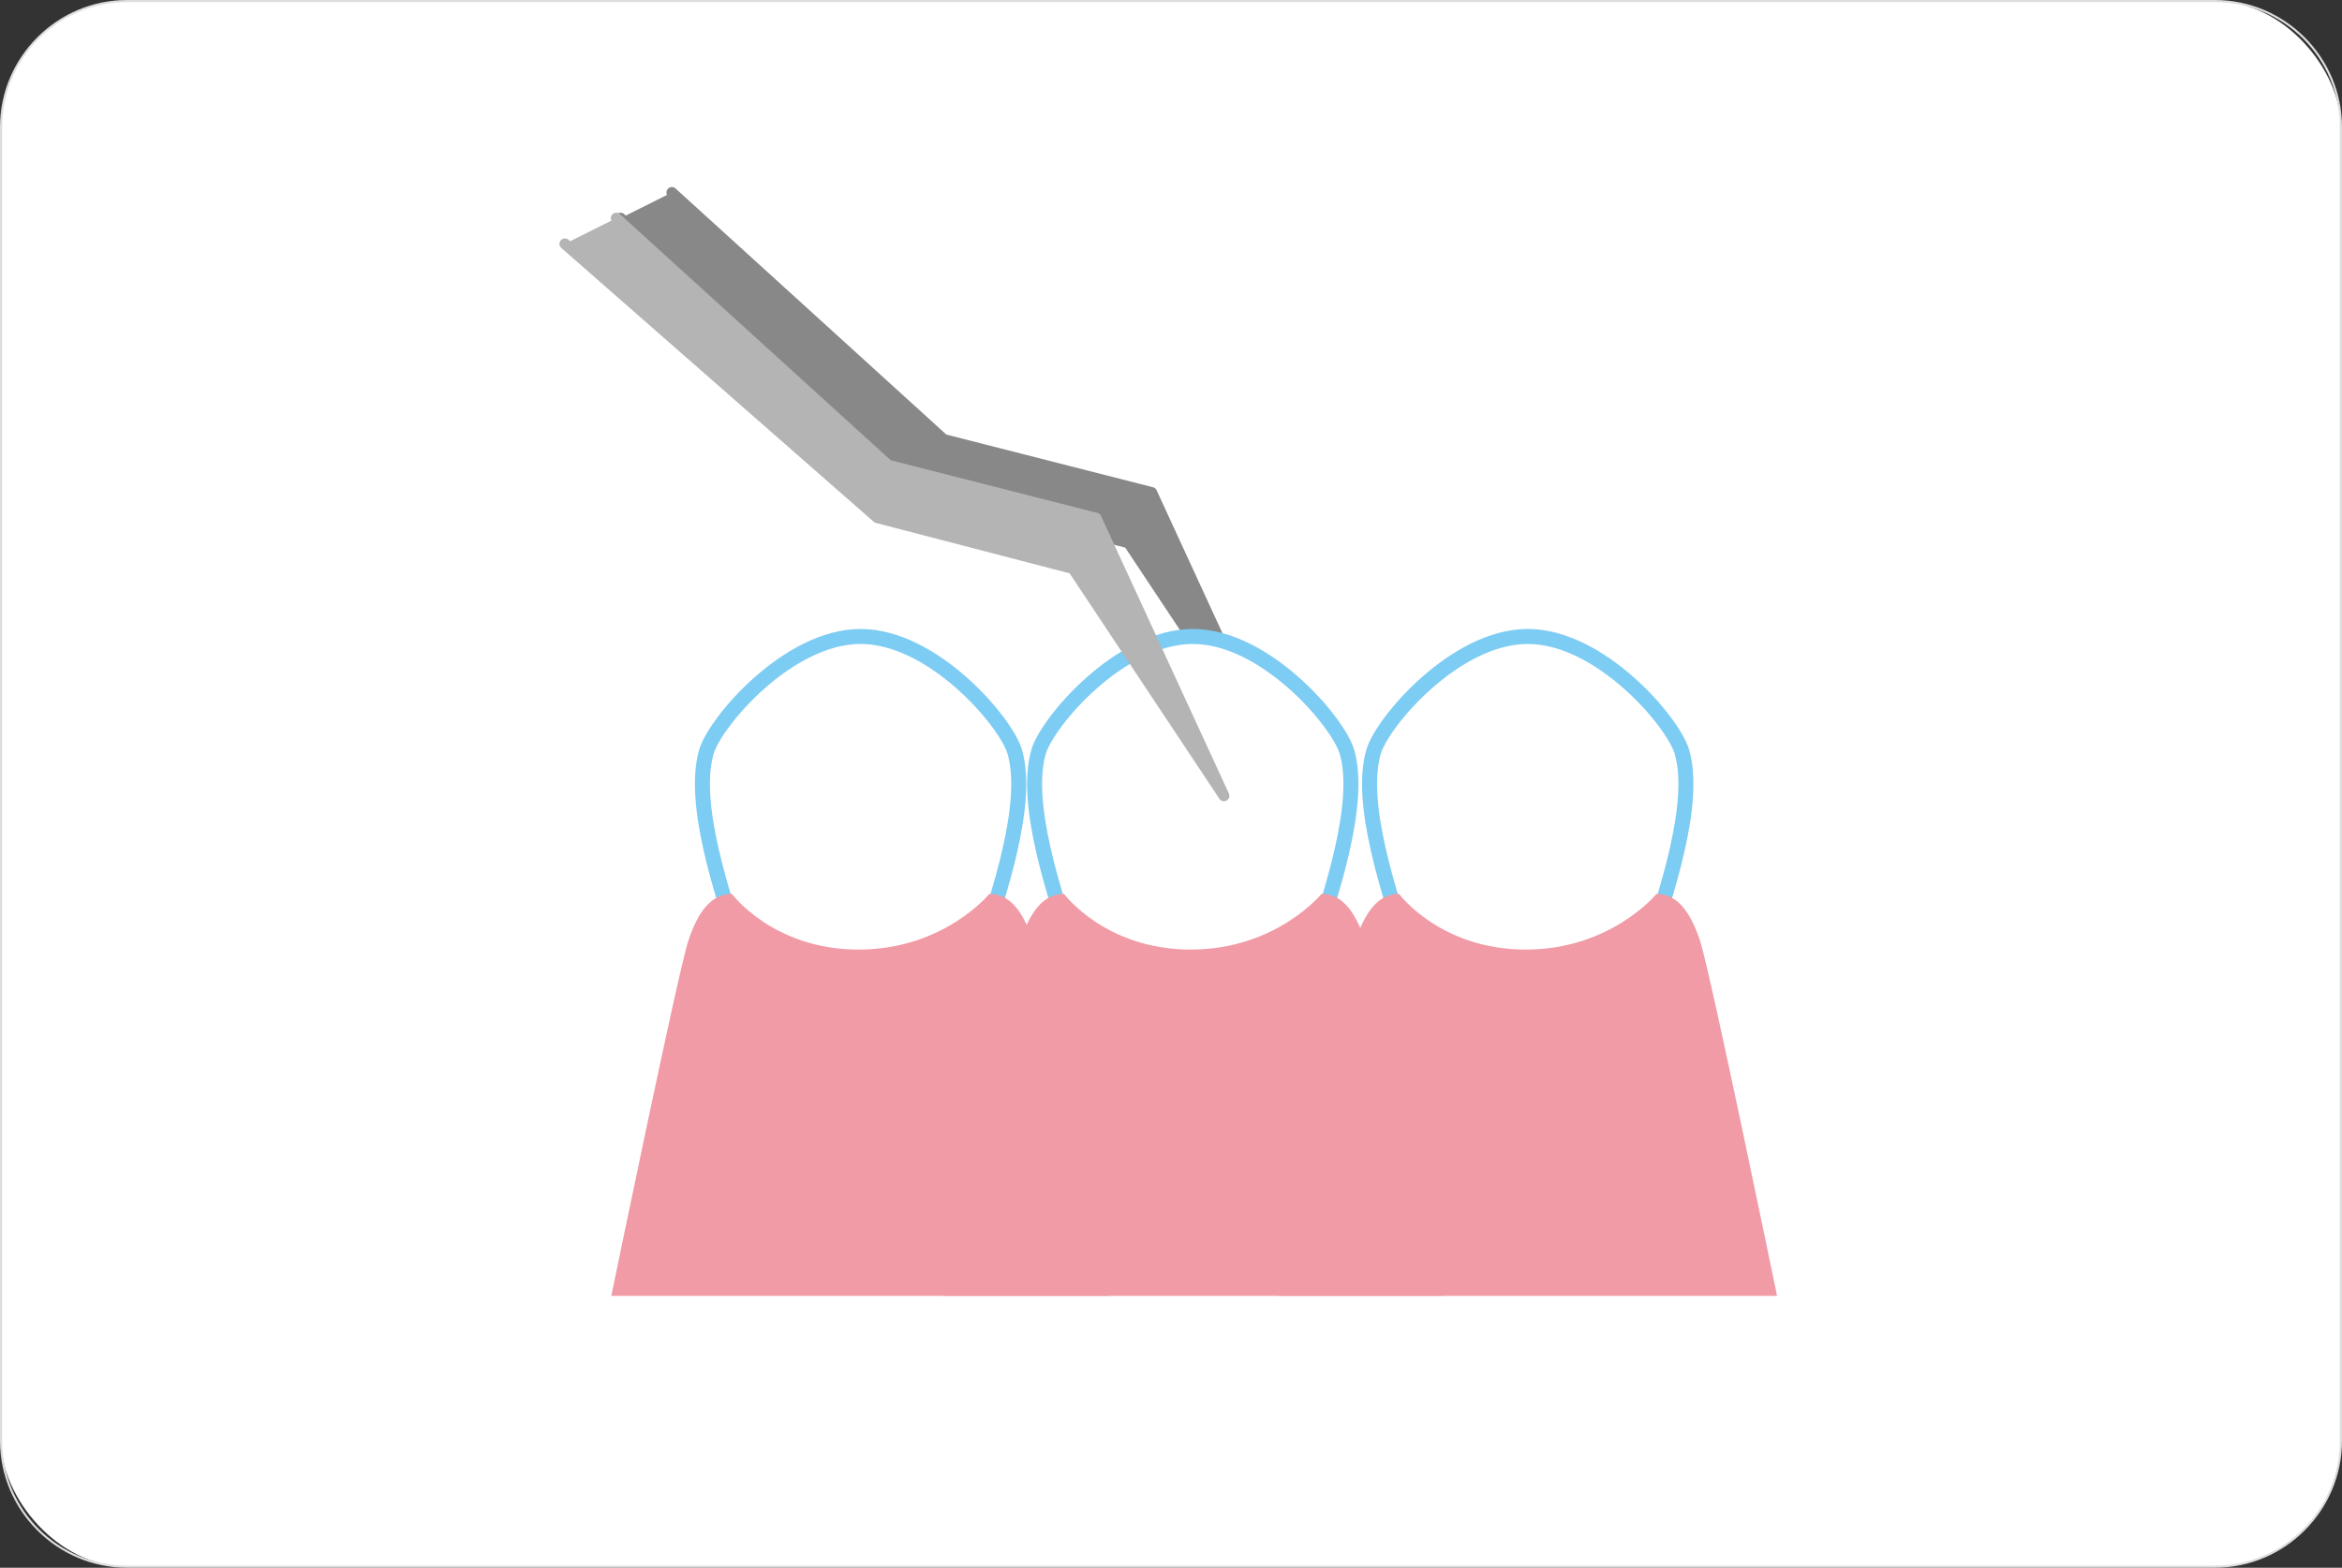
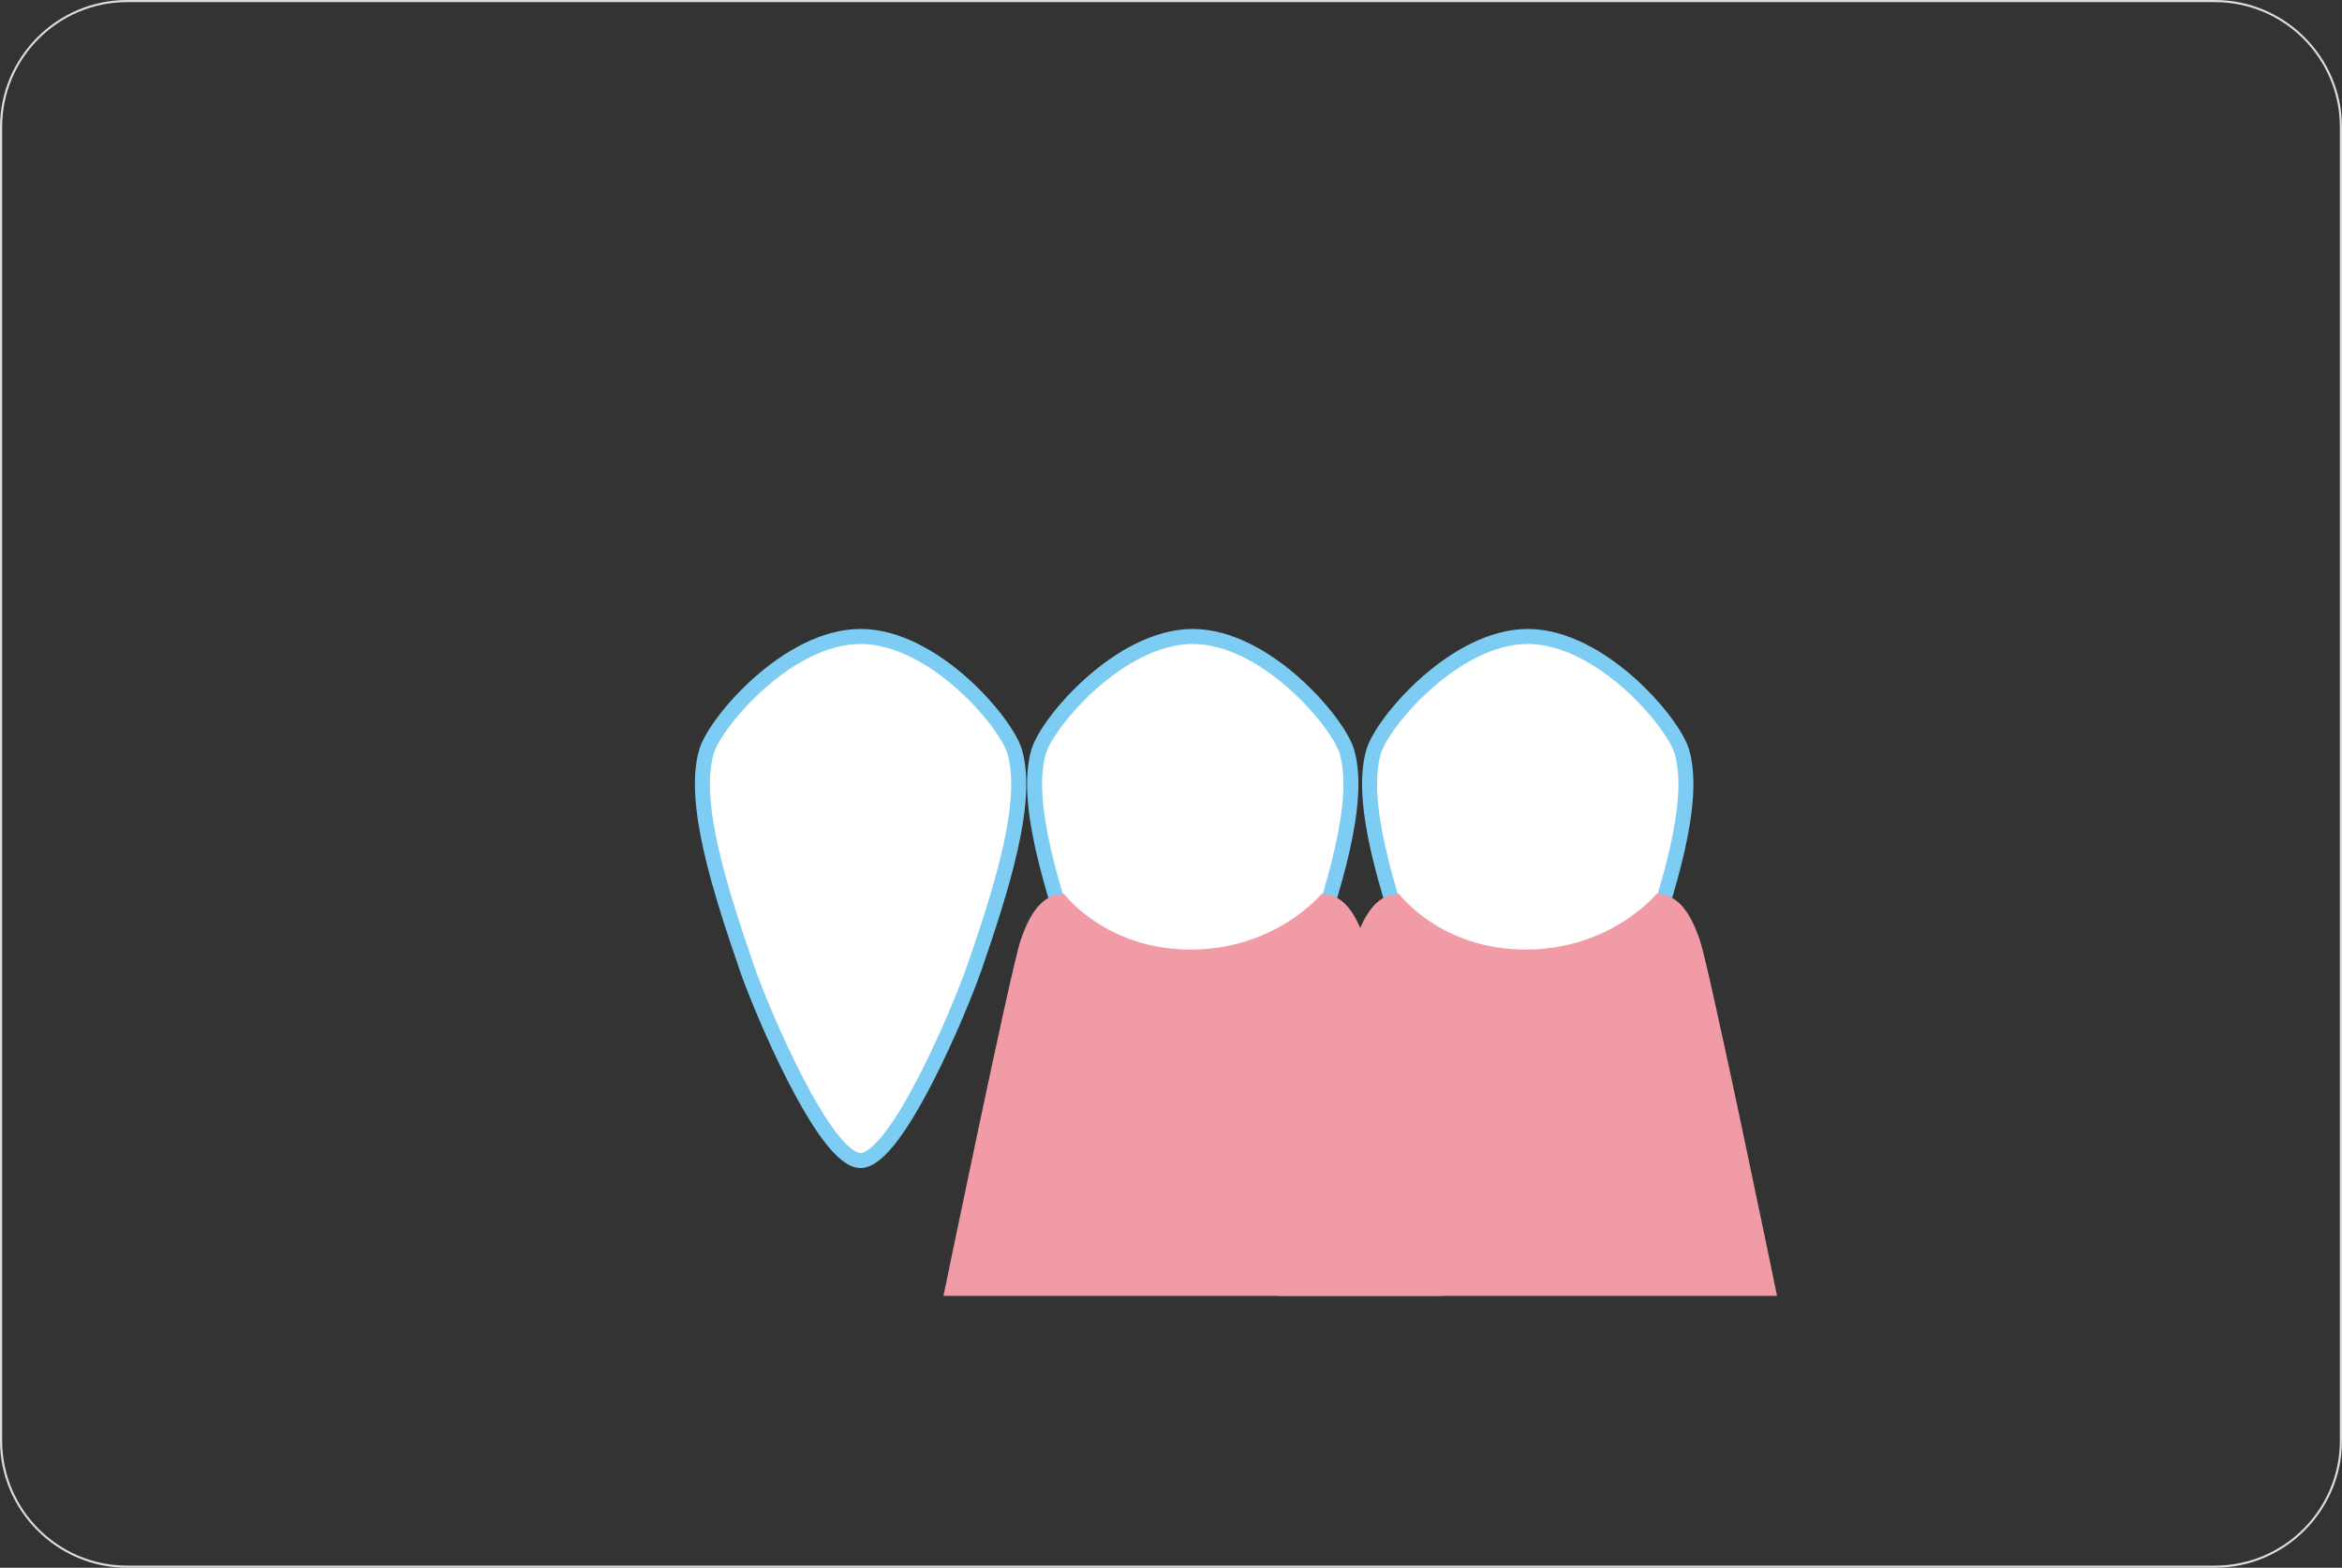
<svg xmlns="http://www.w3.org/2000/svg" id="_レイヤー_2" viewBox="0 0 590 395">
  <rect x="0" y="0" width="590" height="395" fill="#333333" stroke="none" />
  <g id="base">
-     <rect x=".27" y=".27" width="589.46" height="394.46" rx="31.73" ry="31.73" style="fill:#fff;" />
    <path d="M558,.54c17.35,0,31.46,14.11,31.46,31.46v331c0,17.35-14.11,31.46-31.46,31.46H32c-17.35,0-31.46-14.11-31.46-31.46V32C.54,14.65,14.65.54,32,.54h526M558,0H32C14.4,0,0,14.4,0,32v331c0,17.6,14.4,32,32,32h526c17.6,0,32-14.4,32-32V32c0-17.6-14.4-32-32-32h0Z" style="fill:#dcdddd;" />
-     <polyline points="169.26 48.5 237.73 110.73 290.13 124.09 322.35 194.04 284.32 136.79 235.03 123.96 156.33 54.97" style="fill:#888; stroke:#888; stroke-linecap:round; stroke-linejoin:round; stroke-width:2.74px;" />
    <path d="M413.5,243.94c6.85-19.91,13.86-41.82,10.22-54.5-2.16-7.48-20.5-29.08-38.85-29.08-18.34,0-36.69,21.59-38.85,29.08-3.64,12.68,3.38,34.59,10.22,54.5,3.6,10.48,19.59,48.46,28.62,48.46s25.02-37.98,28.62-48.46Z" style="fill:#fff; stroke:#7dccf3; stroke-linecap:round; stroke-linejoin:round; stroke-width:3.78px;" />
    <path d="M417.31,225.22c5.06,0,8.44,4.22,10.97,11.81,2.53,7.59,19.4,89.47,19.4,89.47h-125.61s16.87-81.87,19.4-89.47c2.53-7.59,5.91-11.81,10.97-11.81,0,0,10.39,14.03,31.91,14.03s32.96-14.03,32.96-14.03Z" style="fill:#f09ba5;" />
-     <path d="M245.43,243.94c6.85-19.91,13.86-41.82,10.22-54.5-2.16-7.48-20.5-29.08-38.85-29.08-18.34,0-36.69,21.59-38.85,29.08-3.64,12.68,3.38,34.59,10.22,54.5,3.6,10.48,19.59,48.46,28.62,48.46s25.02-37.98,28.62-48.46Z" style="fill:#fff; stroke:#7dccf3; stroke-linecap:round; stroke-linejoin:round; stroke-width:3.78px;" />
-     <path d="M249.24,225.22c5.06,0,8.44,4.22,10.97,11.81,2.53,7.59,19.4,89.47,19.4,89.47h-125.61s16.87-81.87,19.4-89.47c2.53-7.59,5.91-11.81,10.97-11.81,0,0,10.39,14.03,31.91,14.03s32.96-14.03,32.96-14.03Z" style="fill:#f09ba5;" />
+     <path d="M245.43,243.94c6.85-19.91,13.86-41.82,10.22-54.5-2.16-7.48-20.5-29.08-38.85-29.08-18.34,0-36.69,21.59-38.85,29.08-3.64,12.68,3.38,34.59,10.22,54.5,3.6,10.48,19.59,48.46,28.62,48.46s25.02-37.98,28.62-48.46" style="fill:#fff; stroke:#7dccf3; stroke-linecap:round; stroke-linejoin:round; stroke-width:3.78px;" />
    <path d="M329.11,243.94c6.85-19.91,13.86-41.82,10.22-54.5-2.16-7.48-20.5-29.08-38.85-29.08-18.34,0-36.69,21.59-38.85,29.08-3.64,12.68,3.38,34.59,10.22,54.5,3.6,10.48,19.59,48.46,28.62,48.46s25.02-37.98,28.62-48.46Z" style="fill:#fff; stroke:#7dccf3; stroke-linecap:round; stroke-linejoin:round; stroke-width:3.78px;" />
    <path d="M332.92,225.22c5.06,0,8.44,4.22,10.97,11.81,2.53,7.59,19.4,89.47,19.4,89.47h-125.61s16.87-81.87,19.4-89.47c2.53-7.59,5.91-11.81,10.97-11.81,0,0,10.39,14.03,31.91,14.03s32.96-14.03,32.96-14.03Z" style="fill:#f09ba5;" />
-     <polyline points="155.25 54.97 223.72 117.2 276.12 130.56 308.34 200.51 270.31 143.26 221.01 130.43 142.31 61.44" style="fill:#b4b4b5; stroke:#b4b4b5; stroke-linecap:round; stroke-linejoin:round; stroke-width:2.74px;" />
  </g>
</svg>